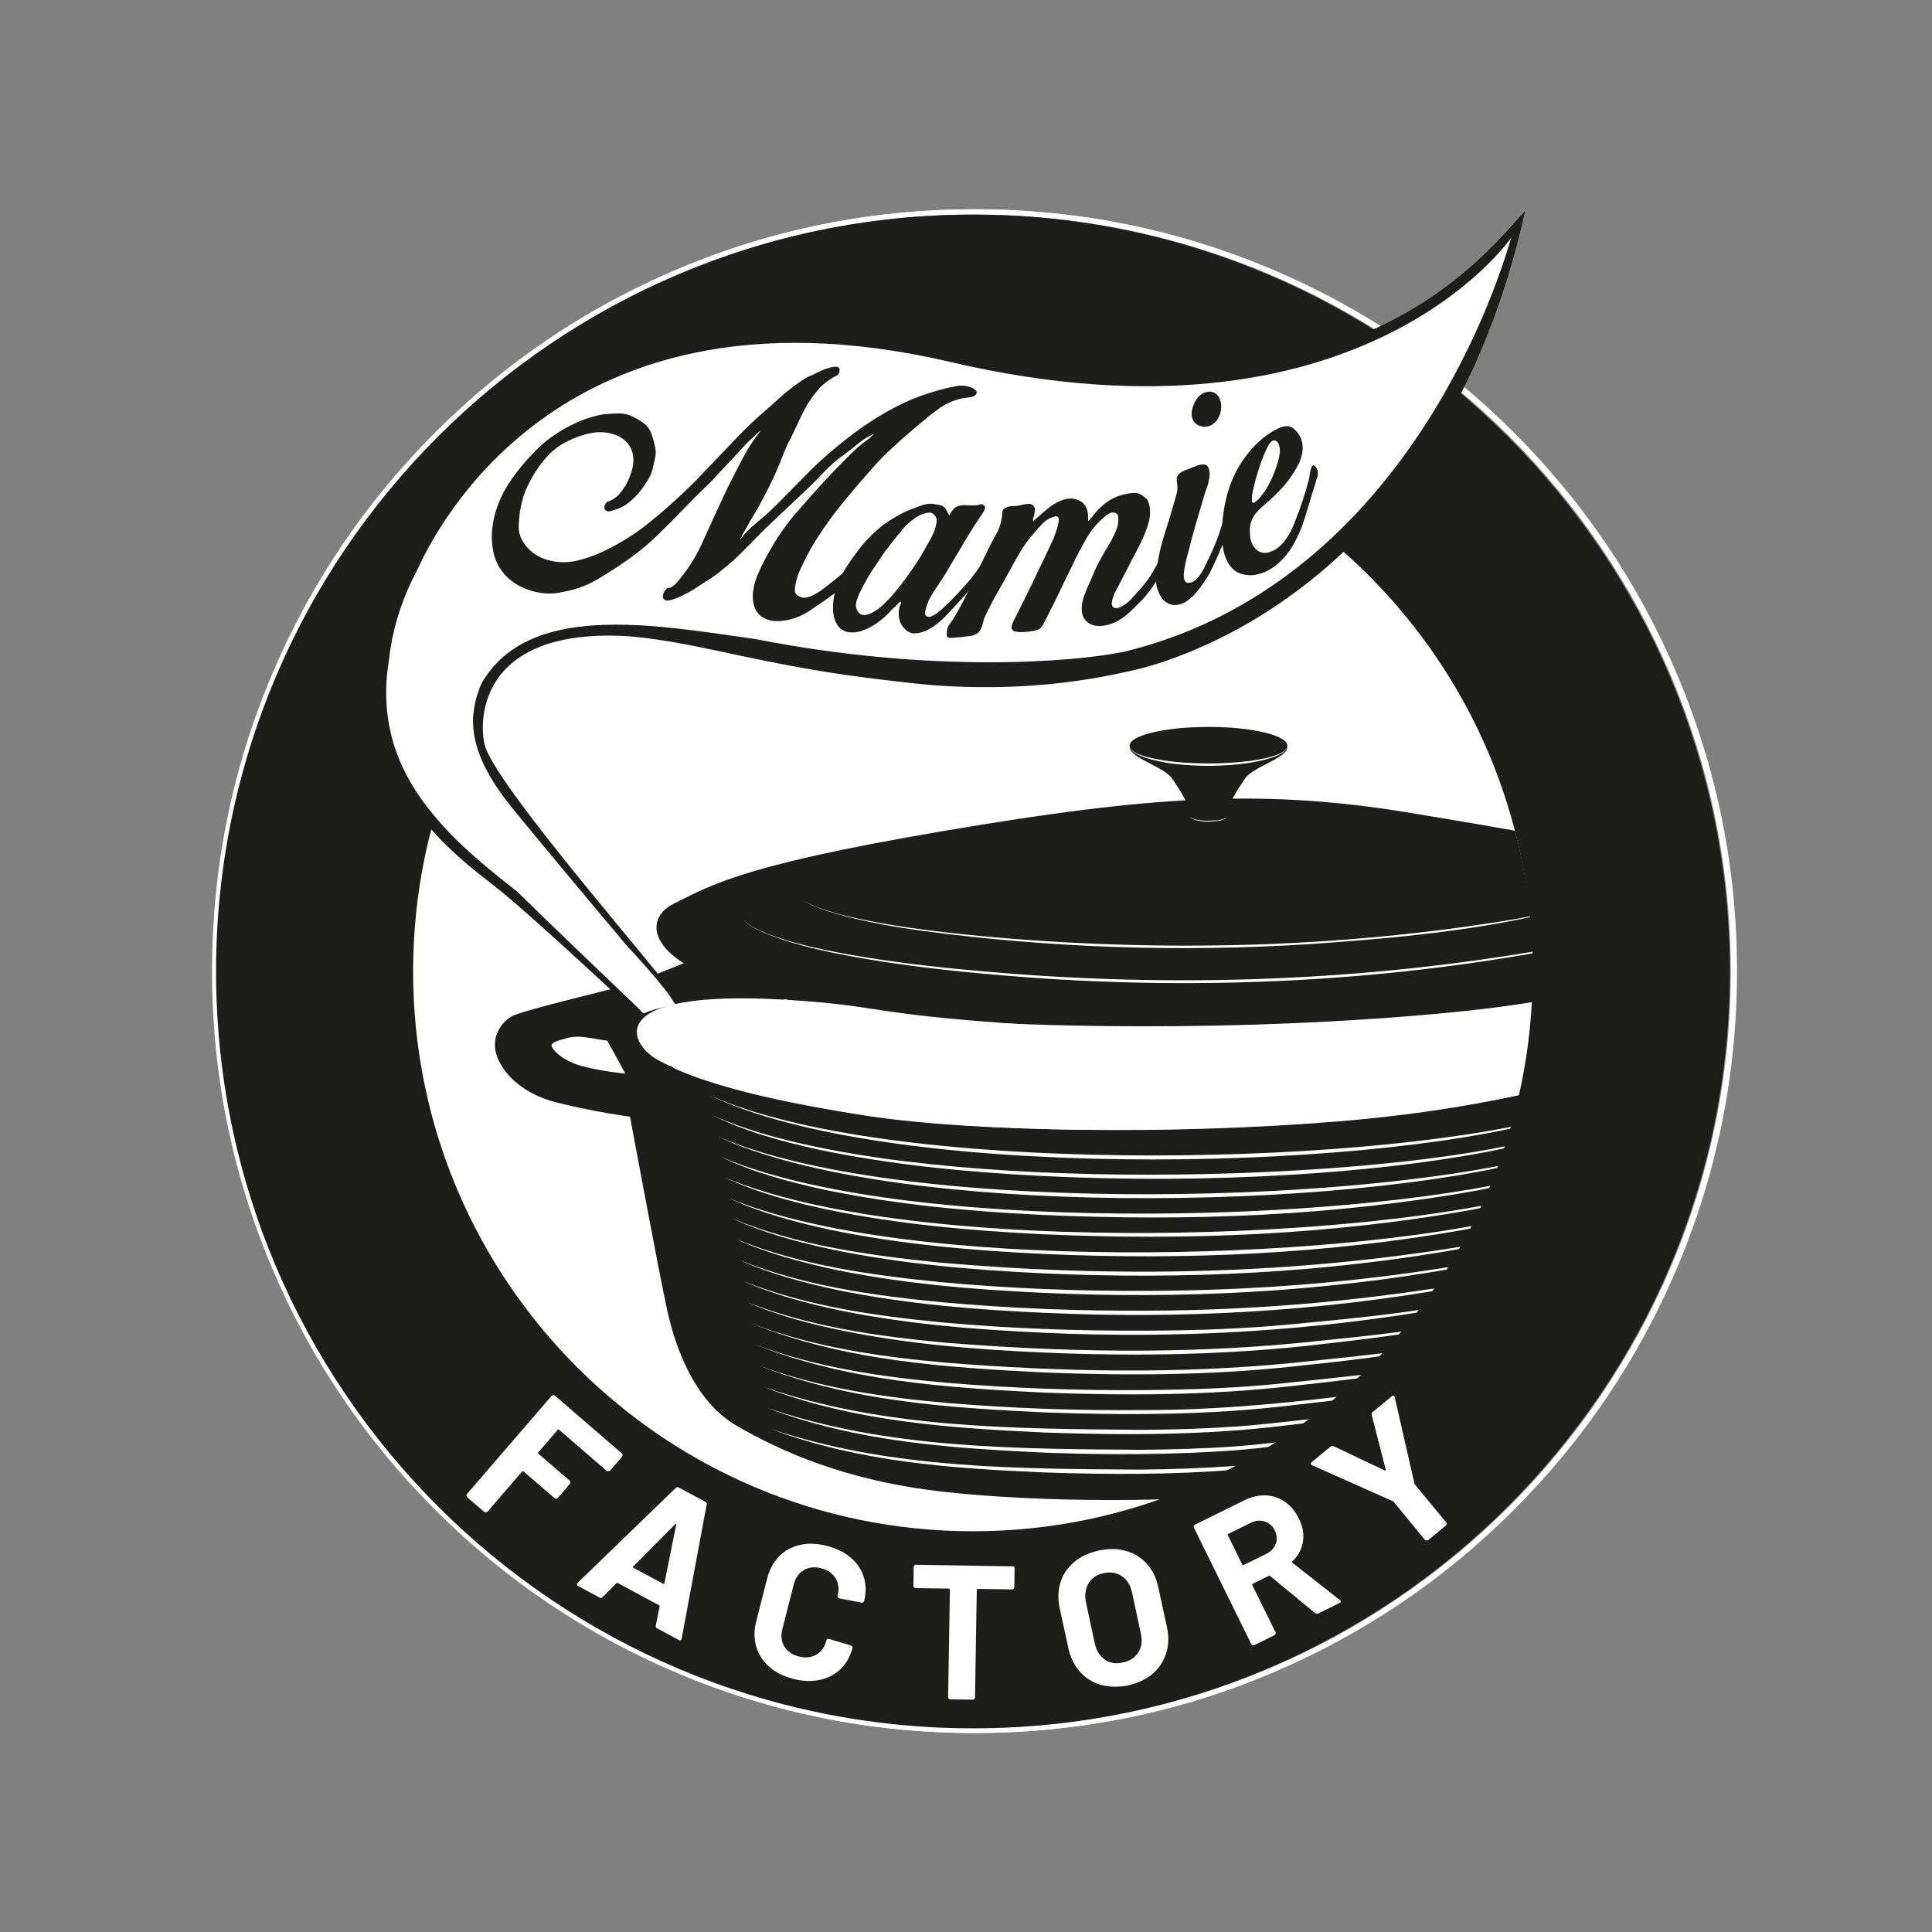
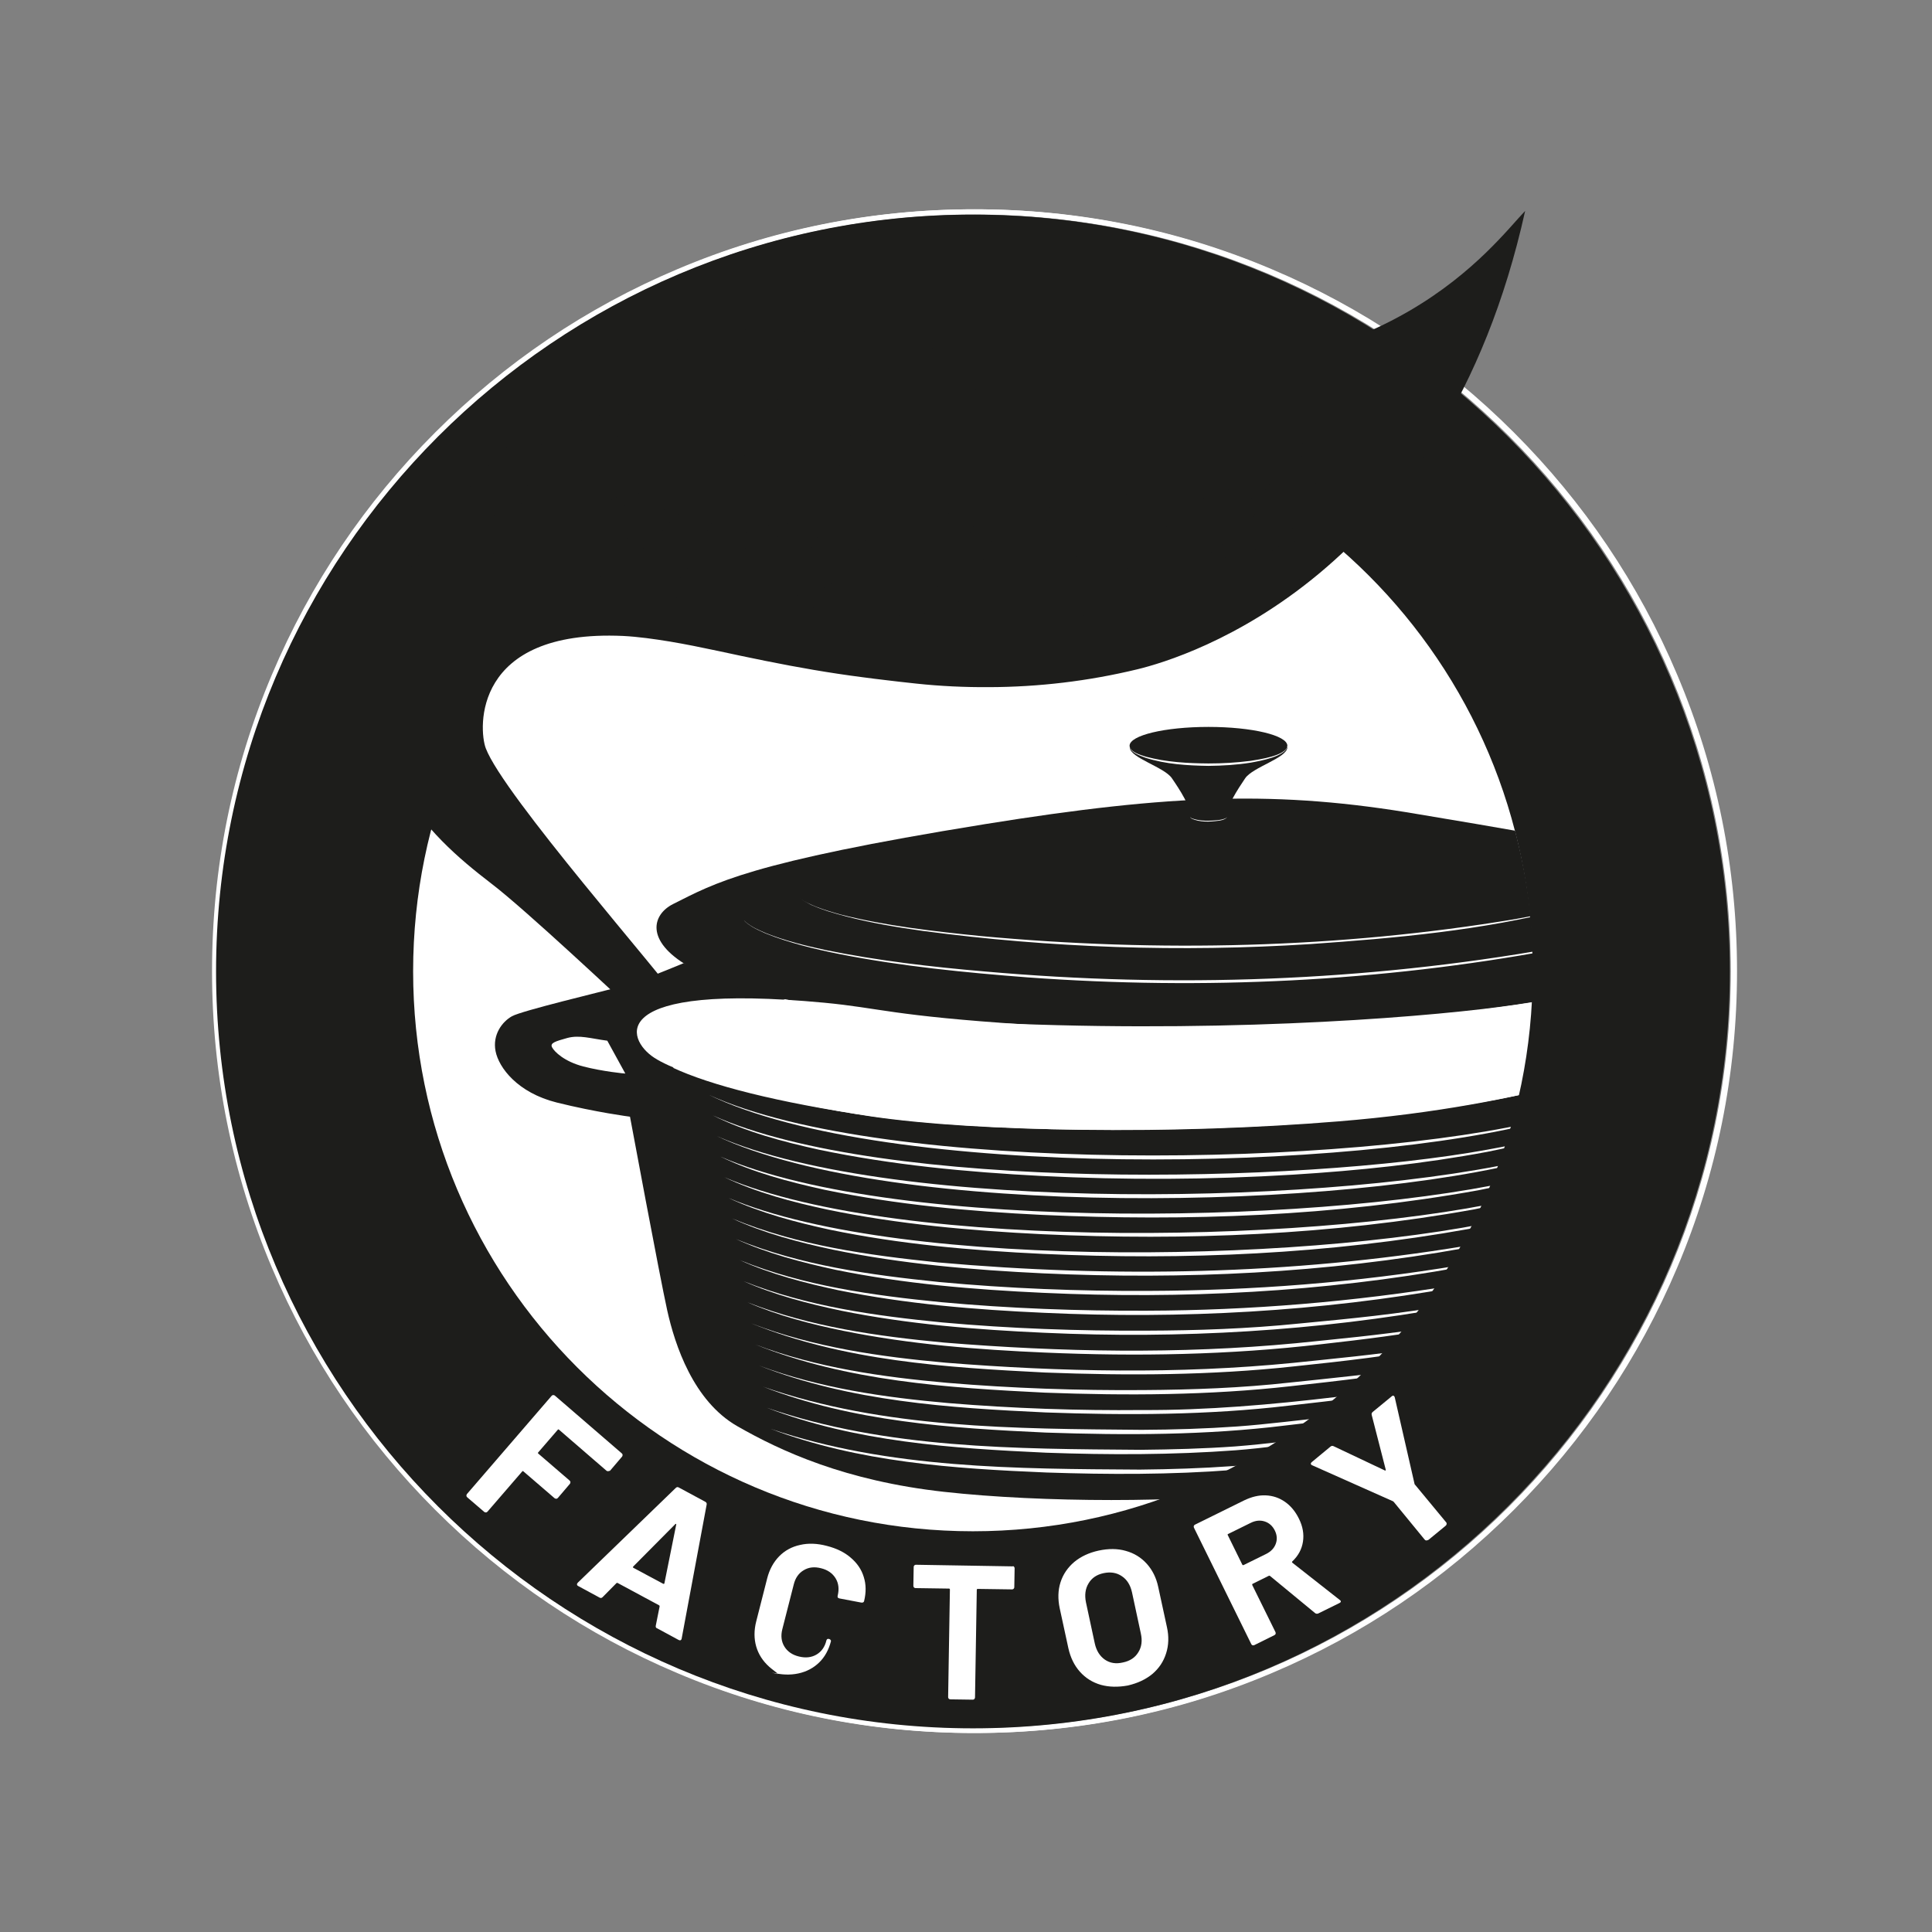
<svg xmlns="http://www.w3.org/2000/svg" xmlns:xlink="http://www.w3.org/1999/xlink" version="1.1" id="Calque_1" x="0px" y="0px" viewBox="0 0 1200 1200" style="enable-background:new 0 0 1200 1200;" xml:space="preserve">
  <rect x="0" y="0" width="1200" height="1200" fill="#808080" stroke="none" />
  <style type="text/css">
	.st0{fill:#FFFFFF;}
	.st1{clip-path:url(#SVGID_00000114049573304615893500000016379872960839744674_);}
	.st2{fill:#1D1D1B;}
</style>
  <g>
    <g>
      <path class="st0" d="M605.7,133.1c259.6,0,470.1,210.5,470.1,470.1s-210.5,470.1-470.1,470.1S135.6,862.8,135.6,603.2    S346.1,133.1,605.7,133.1 M605.7,130c-63.9,0-125.9,12.5-184.2,37.2c-56.4,23.8-107,58-150.4,101.4    C227.6,312,193.5,362.6,169.7,419c-24.7,58.3-37.2,120.3-37.2,184.2s12.5,125.9,37.2,184.2c23.8,56.4,58,107,101.4,150.4    c43.5,43.5,94.1,77.6,150.4,101.4c58.3,24.7,120.3,37.2,184.2,37.2s125.9-12.5,184.2-37.2c56.4-23.8,107-58,150.4-101.4    c43.5-43.5,77.6-94.1,101.4-150.4c24.7-58.3,37.2-120.3,37.2-184.2s-12.5-125.9-37.2-184.2c-23.8-56.4-58-107-101.4-150.4    c-43.5-43.5-94.1-77.6-150.4-101.4C731.6,142.5,669.6,130,605.7,130L605.7,130z" />
    </g>
    <g>
      <path class="st0" d="M604.9,133.2c259.6,0,470.1,210.5,470.1,470.1s-210.5,470.1-470.1,470.1S134.8,862.8,134.8,603.2    S345.3,133.2,604.9,133.2 M604.9,130c-63.9,0-125.9,12.5-184.2,37.2c-56.4,23.8-107,58-150.4,101.4    c-43.5,43.5-77.6,94.1-101.4,150.4c-24.7,58.3-37.2,120.3-37.2,184.2s12.5,125.9,37.2,184.2c23.8,56.4,58,107,101.4,150.4    c43.5,43.5,94.1,77.6,150.4,101.4c58.3,24.7,120.3,37.2,184.2,37.2s125.9-12.5,184.2-37.2c56.4-23.8,107-58,150.4-101.4    c43.5-43.5,77.6-94.1,101.4-150.4c24.7-58.3,37.2-120.3,37.2-184.2s-12.5-125.9-37.2-184.2c-23.8-56.4-58-107-101.4-150.4    c-43.5-43.5-94.1-77.6-150.4-101.4C730.7,142.5,668.8,130,604.9,130L604.9,130z" />
    </g>
    <ellipse transform="matrix(0.707 -0.707 0.707 0.707 -249.638 604.006)" class="st0" cx="604.3" cy="603.3" rx="408.9" ry="408.9" />
    <g>
      <defs>
        <circle id="SVGID_1_" cx="604.8" cy="604.6" r="347.7" />
      </defs>
      <clipPath id="SVGID_00000142145810942351280600000015961357438988791188_">
        <use xlink:href="#SVGID_1_" style="overflow:visible;" />
      </clipPath>
      <g style="clip-path:url(#SVGID_00000142145810942351280600000015961357438988791188_);">
        <polygon class="st2" points="437.5,595 408.3,605.5 389.7,623.1 391.7,643 402.3,664.8 418.3,663.3 416.1,651.8 491.1,619.1         " />
        <path class="st2" d="M1075.5,612.7c0,0-11.9-16.8-11.9-16.8l-33.2,7.5l29.7,40.1c0.9-0.6,7.1-8.6,9.9-10.4     C1072,631.7,1073.4,614.3,1075.5,612.7z" />
        <g>
          <path class="st2" d="M1120.7,581.6c-14.5-6.6-23.2-10.6-33.1-11.2c-2.6,8.4-1.4,10.8-6.1,14.4c1,0.5,11,5.2,17.5,9.4      c6.8,4.4-0.7,5.1-2.4,6.1c-1.7,1-17.3,2-20.7,1.4l-8-8c-2.5,1.4-4.2,2.3-4.2,2.3s4.8,6.8,7.5,17.7c2.7,10.9-13.6,26.5-29.9,35.3      c-16.3,8.8-89,37.7-209.9,47.5c-99.9,8.2-223.2,7.4-300.9-4.8c-56.4-8.8-95.8-19.7-116.8-30.6c-20.6-10.6-26.5-24.5-19.7-39.4      c6.8-14.9,33.8-21.8,33.8-21.8l-3.1-1.7c0,0-26.6,11.3-39.5,14.7c-12.9,3.4-61.1,14.9-67.2,18.3c-6.1,3.4-12.2,11.5-10.2,21.7      c2,10.2,13.6,25.8,38,31.9c24.5,6.1,45.5,8.8,45.5,8.8s18.3,98.5,23.1,120.2c4.8,21.7,16.3,56.4,43.5,72      c27.2,15.6,67.2,34,128.4,40.8s148.8,6.8,201.7,0c53-6.8,139.2-21.1,184.8-45.5c45.5-24.5,54.3-42.1,61.1-55      s36.7-144,40.1-173.2c3.4-29.2,33.6-28.1,50.3-41.4C1139.8,598.9,1137.1,589.1,1120.7,581.6z M362.3,662.4      c-11.9-3.1-18-9.2-19.4-11.9c-1.4-2.7,2-3.7,9.5-5.8c7.5-2,14.3,0.3,24.8,1.7l11.2,20.4C388.5,666.9,374.2,665.5,362.3,662.4z" />
        </g>
        <g>
          <g>
            <g>
              <path class="st0" d="M478.7,887.5c73.5,24.8,152.6,24.8,229.3,25.3c19.3-0.2,38.6-0.8,57.9-2.2c16.8-1.3,40.6-4.5,57.6-6.4        c28.8-3.2,57.6-6.9,85.7-13.9c9.4-2.4,18.6-5.2,27.8-8.3c-9.1,3.4-18.3,6.4-27.6,9c-28,7.7-56.9,11.7-85.7,15.3        c-17.2,2-40.7,5.3-57.7,6.7c-38.6,3-77.4,2.9-116.1,1.6C592.3,912.2,533.2,908.2,478.7,887.5L478.7,887.5z" />
            </g>
          </g>
          <g>
            <g>
              <path class="st0" d="M476.3,874.4c74.4,25.5,154.5,25.5,232.3,26.1c19.6-0.2,39.1-0.7,58.6-2.1c19.5-1.5,38.9-4.2,58.4-6.2        c29.2-3.3,58.4-7,86.9-14.1c9.5-2.4,18.9-5.2,28.1-8.4c-9.2,3.5-18.5,6.5-28,9.1c-28.4,7.8-57.7,11.8-86.8,15.4        c-17.4,2-41.3,5.3-58.4,6.6c-39.1,2.9-78.4,2.9-117.6,1.5C591.3,899.6,531.4,895.6,476.3,874.4L476.3,874.4z" />
            </g>
          </g>
          <g>
            <g>
              <path class="st0" d="M473.9,861.3c75.2,26.1,156.5,26.1,235.2,26.8c19.8-0.1,39.6-0.7,59.4-2.1c17.2-1.2,41.7-4.3,59.2-6.1        c29.6-3.3,59.1-7,88-14.3c9.6-2.5,19.1-5.3,28.5-8.6c-18.6,7.1-37.8,12.2-57.3,16c-29.3,5.7-58.9,8.9-88.5,12.4        c-49.3,6.1-99.2,6.1-148.8,4.4C590.4,887.1,529.7,883,473.9,861.3L473.9,861.3z" />
            </g>
          </g>
          <g>
            <g>
              <path class="st0" d="M471.5,848.2c37.7,14,77.9,19.8,117.8,23.3c40,3.3,80.2,4.7,120.4,4.3c39.6,0.2,80.7-3.4,120.1-8.1        c20-2.2,39.9-4.6,59.7-8.2c19.8-3.5,39.3-8.3,58.3-15c-18.8,7.3-38.3,12.4-58,16.2c-29.6,5.7-59.7,9-89.6,12.4        c-50,5.9-100.5,6-150.7,4.2C589.4,874.5,527.9,870.4,471.5,848.2L471.5,848.2z" />
            </g>
          </g>
          <g>
            <g>
              <path class="st0" d="M469.1,835.1c38.1,14.4,78.9,20.2,119.2,23.8c40.5,3.4,81.2,4.8,121.9,4.5c30.5-0.2,61-1.3,91.3-4.7        c23.8-2.5,52.3-5.3,75.7-9c25.1-3.9,50.1-9.1,74-17.7c-19,7.4-38.8,12.6-58.8,16.5c-30,5.8-60.4,9.1-90.8,12.5        c-50.6,5.7-101.8,5.9-152.6,4C588.4,862,526.1,857.9,469.1,835.1L469.1,835.1z" />
            </g>
          </g>
          <g>
            <g>
              <path class="st0" d="M466.7,822c38.5,14.8,79.8,20.7,120.7,24.4c71.8,5.7,144.2,7.2,215.9,0.1c50.7-5.3,103.4-9.6,151.7-27        c-9.6,3.8-19.4,7-29.4,9.7c-9.8,2.7-20.2,5.1-30.1,7c-30.4,5.8-61.2,9.3-91.9,12.5c-51.3,5.6-103,5.8-154.6,3.8        C587.5,849.4,524.3,845.3,466.7,822L466.7,822z" />
            </g>
          </g>
          <g>
            <g>
              <path class="st0" d="M464.3,808.9c38.9,15.2,80.7,21.1,122.1,25c72.6,5.9,145.9,7.3,218.6,0.4c51.7-5.3,104.3-9.6,153.5-27.3        c-9.7,3.9-19.6,7.1-29.7,9.8c-10.1,2.8-20.3,5.1-30.5,7.1c-25.4,4.9-51.7,8.1-77.5,11c-57,6.7-114.7,7.7-172,5.2        c-41.7-1.8-83.5-5.1-124.5-13.4C503.8,822.5,483.5,817.3,464.3,808.9L464.3,808.9z" />
            </g>
          </g>
          <g>
            <g>
              <path class="st0" d="M461.9,795.8c39.3,15.6,81.7,21.5,123.5,25.6c42,3.8,84.3,5.3,126.5,5.1c31.7-0.1,63.3-1.2,94.8-4.4        c31.5-3,63.1-6,94.2-11.7c20.8-3.7,41.4-8.6,61.2-15.9c-9.8,3.9-19.9,7.2-30.1,10c-10.2,2.8-20.5,5.2-30.9,7.2        c-83.6,15.1-167.9,20-252.6,16.1c-42.2-1.9-84.5-5.3-126-13.7C501.8,809.7,481.2,804.4,461.9,795.8L461.9,795.8z" />
            </g>
          </g>
          <g>
            <g>
              <path class="st0" d="M459.5,782.7c39.7,16,82.6,21.9,125,26.1c42.5,3.9,85.3,5.5,128,5.3c64-0.2,128.1-5.5,191.3-15.9        c21-3.7,41.9-8.7,61.9-16.1c-9.9,4-20.1,7.3-30.4,10.1c-10.3,2.8-20.8,5.2-31.3,7.3c-84.2,15.2-170.3,19.9-255.7,15.9        c-42.7-1.9-85.5-5.5-127.5-14C499.9,796.9,479,791.5,459.5,782.7L459.5,782.7z" />
            </g>
          </g>
          <g>
            <g>
              <path class="st0" d="M457.1,769.6c40.1,16.4,83.6,22.3,126.4,26.7c43,4,86.3,5.7,129.5,5.5c64.8-0.2,129.7-5.2,193.6-15.9        c21.3-3.8,42.4-8.7,62.6-16.4c-10,4.1-20.3,7.4-30.8,10.3c-10.4,2.8-21,5.3-31.6,7.3C821.6,802.6,734.5,807,648,803        c-43.2-2-86.5-5.6-129-14.3C497.9,784.1,476.8,778.6,457.1,769.6L457.1,769.6z" />
            </g>
          </g>
          <g>
            <g>
              <path class="st0" d="M454.7,756.8c40.5,16.8,84.5,22.8,127.8,27.3c108.8,9.7,219.1,7.7,326.9-10.1        c21.5-3.9,42.9-8.8,63.4-16.6c-10.1,4.2-20.6,7.6-31.1,10.4c-10.6,2.9-21.3,5.3-32,7.4c-86.2,15.6-174.4,19.7-261.8,15.7        c-43.7-2.1-87.5-5.8-130.5-14.7C495.9,771.6,474.6,766,454.7,756.8L454.7,756.8z" />
            </g>
          </g>
          <g>
            <g>
              <path class="st0" d="M452.3,744c110.3,46.4,374.6,40.1,492.4,11.1c10.7-2.7,21.3-5.9,31.6-9.9c-20.5,8.6-42.2,13.7-63.9,18.1        c-87.3,15.7-176.4,19.6-264.9,15.5c-44.2-2.1-88.6-6-132-15C494,759.1,472.4,753.4,452.3,744L452.3,744z" />
            </g>
          </g>
          <g>
            <g>
              <path class="st0" d="M449.9,731.2c110.6,47.2,379.5,41.1,498.1,11.8c10.8-2.8,21.6-6,32-10.1c-20.7,8.7-42.6,13.9-64.6,18.3        c-88.3,15.9-178.5,19.5-268,15.4c-44.8-2.2-89.6-6.2-133.5-15.3C492,746.6,470.1,740.8,449.9,731.2L449.9,731.2z" />
            </g>
          </g>
          <g>
            <g>
              <path class="st0" d="M447.5,718.4c110.9,48,384.6,42.1,503.7,12.6c11-2.8,21.8-6.1,32.3-10.3c-20.9,8.9-43.1,14.1-65.3,18.6        c-89.3,16.1-180.6,19.4-271,15.3c-45.3-2.2-90.6-6.4-135-15.6C490,734.1,467.9,728.3,447.5,718.4L447.5,718.4z" />
            </g>
          </g>
          <g>
            <g>
              <path class="st0" d="M445.1,705.6c111,48.7,389.8,43.1,509.3,13.4c4-1,12.5-3.4,16.5-4.7c4.2-1.3,12-4.1,16.2-5.8        c-10.5,4.5-21.4,8.1-32.5,11.1C836.2,751.9,555,757.4,445.1,705.6L445.1,705.6z" />
            </g>
          </g>
          <g>
            <g>
              <path class="st0" d="M442.7,692.8c105.8,47.5,364.4,42.6,481,21.3c22.7-4.1,45.5-9.1,67-17.8c-10.6,4.6-21.7,8.2-32.9,11.3        c-11.2,3-22.5,5.5-33.9,7.8c-39.9,7.5-80.3,11.7-120.8,14.2c-52.1,3.2-104.3,3.4-156.4,0.8c-46.3-2.4-92.6-6.8-138-16.3        C486.1,709.1,463.5,703.1,442.7,692.8L442.7,692.8z" />
            </g>
          </g>
          <g>
            <path class="st0" d="M440.2,680c109.7,50.1,401.5,45.1,520.6,14.9c11.3-2.9,22.6-6.3,33.4-10.8c-5.4,2.4-10.8,4.4-16.4,6.3       c-5.6,1.8-11.2,3.6-16.8,5.1C842.6,728.3,549.7,733.3,440.2,680L440.2,680z" />
          </g>
        </g>
        <g>
          <path class="st2" d="M1054.6,541.1c-38.7-13.6-141-29.8-173.2-35.3c-86.9-14.9-152.9-12.7-269.7,6.1      c-147.4,23.8-167.8,36.7-193.6,49.6c-25.8,12.9-19.2,65.5,211.9,74.4c143.2,5.5,263.8-4.8,311.8-11.9      C1143.9,594.1,1093.3,554.7,1054.6,541.1z" />
          <g>
            <g>
              <path class="st0" d="M462.1,571.6c1.5,1.7,3.5,2.9,5.4,4.1c2.6,1.5,5.5,2.7,8.2,3.9c11.9,4.7,24.6,7.8,37.1,10.5        c32.4,6.6,66,10.5,98.9,13.3c117.4,10.4,236.5,6.2,352.6-14.4c11.9-2.2,23.7-4.8,35.4-8c11.6-3.3,23.3-7,33.5-13.6        c-10.1,6.7-21.8,10.5-33.4,14c-11.6,3.4-23.5,6.1-35.3,8.5c-107.2,19.9-217.1,25.1-325.8,17.2c-39-3-78.8-6.9-117.2-14.5        c-15.5-3.1-31.2-6.9-45.9-12.8c-2.7-1.2-5.6-2.5-8.2-4C465.6,574.6,463.5,573.4,462.1,571.6L462.1,571.6z" />
            </g>
            <g>
              <path class="st0" d="M496.2,557.2c2.1,2.2,5,3.4,7.7,4.7c0,0,0.9,0.4,0.9,0.4s1.9,0.8,1.9,0.8c4.8,1.9,10.3,3.5,15.3,4.9        c28.1,7.1,58.3,10.5,87.1,13.4c110.4,10.2,222.4,7.7,331.9-10.5c13.2-2.3,26.3-5.1,39.1-9c7.6-2.5,15.3-5.2,21.8-9.9        c-8.7,6.3-19.2,9.5-29.4,12.5c-51.9,13.4-105.6,18.2-158.9,21.9c-80.1,5.1-160.9,2.4-240.4-8.2c-15.8-2.2-31.9-4.9-47.3-8.9        c-3.6-0.9-8-2.2-11.6-3.3c0,0-3.8-1.3-3.8-1.3s-1.9-0.7-1.9-0.7c-1.6-0.6-3.1-1.3-4.6-1.9        C501.2,560.6,498.3,559.4,496.2,557.2L496.2,557.2z" />
            </g>
          </g>
          <g>
            <path class="st2" d="M740.3,509.2c-0.6-8.2-7.6-18.8-12.4-25.8c-4.7-7-26-12.6-26.2-19.2h97.9c-0.2,6.6-21.4,12.2-26.2,19.2       c-4.7,7-11.7,17.5-12.4,25.8c0,0-3.1,1.9-10.9,1.9S740.3,509.2,740.3,509.2z" />
            <ellipse class="st2" cx="750.6" cy="463.2" rx="49" ry="11.7" />
            <g>
              <path class="st0" d="M799.7,463.2c-0.5,6.6-17.4,9.5-22.9,10.5c-8.7,1.4-17.4,1.9-26.2,2c-13.1-0.2-26.4-1-39-5        c-3.4-1.3-9.8-3.3-10.1-7.5c0.6,4.1,6.9,5.7,10.3,6.8c12.6,3.4,25.8,4.1,38.8,4.2c8.7,0,17.4-0.5,26-1.6        C782,471.7,798.8,469.5,799.7,463.2L799.7,463.2z" />
            </g>
            <g>
              <path class="st0" d="M762,507.4c0,0.5-0.5,0.9-0.9,1.1c-1.3,0.8-2.9,1.1-4.4,1.3c-5.4,0.7-11.4,1-16.5-1.3        c-0.4-0.3-0.9-0.6-0.9-1.2c0.1,0.5,0.6,0.8,1,1c5.2,1.9,11,1.6,16.4,1.1c1.5-0.2,3-0.5,4.4-1.1        C761.4,508.2,761.9,507.9,762,507.4L762,507.4z" />
            </g>
          </g>
        </g>
        <path class="st0" d="M511.9,622.8c34.9,3.3,41.7,8.1,125.7,13.6c136,9,250.9-4.5,296.6-11.2c56.4-8.2,78.4-10.9,99.8-19.9     l-12.7,1.8c0,0-0.2-1.6,17.7,1.1c17.9,2.7,18.8,20.7,20.1,25.8c-4.4,17-20.8,14.7-36.3,23c-15.5,8.3-83.9,30.4-199,39.7     c-95,7.7-215.8,6.7-282.9-3.3c-53.7-8-115.7-24.1-134.5-36.4C388.5,645.4,376,610.1,511.9,622.8z" />
      </g>
    </g>
    <path class="st2" d="M604.3,255.6c192,0,347.7,155.7,347.7,347.7S796.3,951.1,604.3,951.1S256.6,795.4,256.6,603.3   S412.2,255.6,604.3,255.6 M604.3,133.3c-259.2,0-470.1,210.9-470.1,470.1s210.9,470.1,470.1,470.1c259.2,0,470.1-210.9,470.1-470.1   S863.5,133.3,604.3,133.3L604.3,133.3z" />
    <path class="st2" d="M395.2,629.5c-9.1-8.4-69-64.7-89.9-80.6c-10.4-8-20.9-16.5-30.8-26.6c-9.9-10.1-19.5-21.8-27.2-36.3   c-3.8-7.3-7-15.3-9.3-23.8c-2.2-8.6-3.5-17.6-3.5-26.7c0-9,1-18,2.9-26.5c0.5-2.2,0.8-4.1,1.2-6.1c0.3-2,0.7-3.9,1.2-5.9   c0.8-3.9,1.9-7.9,3-11.9c14.2-67.7,114.6-146,129.1-153.7c91.6-51.4,141.8-16.1,316.2-2.4s239.1-77.1,259.2-98   c-50.6,228.3-210.3,277.3-240.8,284.7c-30.6,7.4-61.5,11-92,11.1c-15.2,0.1-30.4-0.6-45.3-2.2l-10.9-1.2l-7.6-0.9   c-5.1-0.6-10.1-1.2-15.2-1.9c-20.2-2.6-40.2-6.1-60-10.1c-19.8-3.9-39.6-8.7-59.3-12c-9.8-1.6-19.6-3-29.2-3.5   c-93.6-4.2-89.7,57.9-85.3,69.7c10.8,28.9,110.3,141.7,119.8,156.8C421.5,621.5,403.6,626.2,395.2,629.5z" />
-     <path class="st0" d="M399.6,629.5c-0.9-1-3.6-3.7-4.6-4.7c-21.1-20.1-58.2-55.6-73.4-70.7c-20.3-16.1-41.6-32.6-59.4-57   c-8.7-12.2-16.4-27-19.9-43.7c-1.8-8.3-2.6-16.9-2.4-25.4c0-8.5,1.6-16.7,2.6-24.9c2.5-16.4,8.1-33,16.3-48.4   c4.1-7.6,77.5-189.3,331.8-129.8s348-77.2,348-77.2c-16.9,58.7-82,218.6-240.3,257.1c-30.5,6.3-119.3,13.8-229.3-7.9   c-21.2-3-42.7-6.3-63.7-8c-41.8-3.1-83.5,0.4-104.2,32.3c-2.8,4-4,8.3-5.3,12.5c-1.1,4.2-1.8,8.4-2,12.8c-0.2,8.6,1.8,18,6.3,27.5   c4.4,9.5,10.9,19.1,18.4,28.3c7.5,9.3,52.9,63.9,71,85.3c8.6,9.1,16.9,18.6,24.8,28.6c1.2,1.5,3.9,5.9,5.1,7.5   C413.6,625.7,408.9,625.6,399.6,629.5z" />
    <g>
      <path class="st2" d="M335.6,368.2c-2.8-0.4-5.6-1.2-8.4-2.2c-2.8-1.1-5.3-2.3-7.5-3.8c-3.5-2.3-6.5-5.2-8.8-8.7    c-2.3-3.5-3.9-7.3-4.6-11.4c-0.9-4.5-1-9.1-0.6-13.5c0.5-4.5,1.4-8.9,2.9-13.1c1.4-4.2,3.3-8.3,5.6-12.3c2.3-3.9,4.9-7.6,7.7-11.1    c3.4-4.4,7.2-8.5,11.1-12.5c3.9-4,8.3-7.5,13-10.5c3.5-2.3,7.2-4.4,11.2-6.2c3.9-1.9,7.9-3.3,11.9-4.3c2.6-0.8,5.3-1.3,8.1-1.5    c2.8-0.2,5.6-0.3,8.2-0.3c2.6,0.1,5.1,0.7,7.5,1.9c2.4,1.2,4.6,2.5,6.6,3.9c2.4,1.7,4.1,4,5.1,6.8c1,2.8,1.8,5.6,2.3,8.2    c0.5,2.3,0.5,4.6,0,6.8c-0.5,2.2-1,4.4-1.5,6.7c-0.5,2.1-1.3,4.1-2.4,6c-1.1,1.9-2.3,3.7-3.5,5.5c-1.5,2.1-3.1,4.1-4.9,5.9    c-1.8,1.8-3.8,3.5-5.9,5c-0.9,0.7-2,1.2-3.1,1.7c-1.1,0.5-2.3,1-3.5,1.4c-0.6,0.2-1.5,0.4-2.7,0.8c-1.2,0.4-2.2,0.3-2.9-0.2    c-0.7-0.4-1.1-1-1.1-1.9c0-0.9,0.2-1.6,0.6-2.2c0.4-0.8,1-1.4,1.8-1.6c0.8-0.3,1.6-0.7,2.4-1.1c1.8-1,3.4-2.3,4.8-3.9    c1.3-1.6,2.5-3.3,3.6-5c0.6-1.1,1.1-2.2,1.6-3.2c0.5-1,0.9-2.1,1.3-3.3c1.1-2.6,1.7-5.3,1.9-8.1c0.2-2.9-0.3-5.5-1.4-8.1    c-0.9-2.1-2.3-3.8-4-5.3c-1.7-1.5-3.6-2.6-5.8-3.4c-2.1-0.8-4.3-1.3-6.6-1.5c-2.3-0.2-4.5-0.2-6.6,0.1c-2.9,0.4-5.6,1.1-8.2,1.9    c-3.5,1.2-6.9,2.7-10.1,4.4c-3.2,1.7-6.2,3.9-8.9,6.5c-2.8,2.8-5.3,5.8-7.5,9c-2.2,3.2-4.2,6.6-6,10.2c-1.4,2.7-2.5,5.4-3.4,8.3    c-0.8,2.9-1.5,5.9-2,8.9c-0.3,2.5-0.5,5.1-0.7,7.8c-0.2,2.7,0.2,5.3,1.1,7.7c0.5,1.3,1.2,2.5,2,3.8c0.8,1.3,1.7,2.4,2.7,3.4    c3.8,4,8.7,6.6,14.5,7.8c5.7,1.2,11.4,1.1,17.2-0.5c5.8-1.5,11.2-3.5,16.4-6.1c9.8-4.8,18.8-10.4,26.9-17    c8.2-6.5,16.1-13.6,23.9-21.1c4.7-4.5,9-9,13.1-13.4c5.8-6.1,11.7-12.2,17.5-18.3s11.9-11.9,18.4-17.4c2.2-1.9,4.4-3.9,6.7-6    c2.3-2.1,4.6-4.2,7.1-6.1c2.5-2,5-3.9,7.5-5.6c2.5-1.8,5.2-3.2,7.9-4.2c0.5-0.3,1.6-0.9,3.5-1.8c1.9-0.9,3.9-1.7,5.9-2.3    c2-0.6,3.8-0.9,5.2-0.8s2,1.1,1.7,3c-0.1,1.2-0.8,2.1-2.1,2.7c-1.3,0.6-2.4,1.2-3.3,1.9c-3.2,2-6,4.4-8.4,7.3    c-2.4,2.9-4.6,5.9-6.5,9.2c-1.9,3.3-3.6,6.7-5.2,10.2c-1.6,3.5-3.1,6.8-4.7,10c-1.1,2-2.2,4.1-3.1,6.3c-1,2.2-1.9,4.4-2.7,6.7    c-2.2,5.5-4.5,10.7-7,15.8c-2.5,5.1-5.2,10.2-8.1,15.4c-0.9,1.6-2,3.3-3,5c-1.1,1.7-2,3.4-2.9,5.2c-0.7,1.2-1.5,2.7-2.6,4.4    c-1,1.7-1.7,3.3-2.1,4.6c1.1-1.8,2.4-3.5,3.9-5c1.5-1.5,3.2-3.1,4.9-4.6c1.8-1.5,3.5-3,5.2-4.4c1.7-1.4,3.3-2.8,4.8-4.3    c3.3-3.2,6.6-6.4,9.8-9.7c3.2-3.3,6.4-6.6,9.7-9.9c2.5-2.5,4.9-5,7.4-7.4c2.5-2.4,5-4.8,7.7-7c7.3-6.5,14.9-12.6,23-18.2    c8.1-5.6,16.4-10.5,25.2-14.7c3.6-1.7,7.2-3.2,10.8-4.5c3.6-1.2,7.3-2.4,11.1-3.5c3.3-0.9,6.7-1.7,10.3-2.4    c3.6-0.7,7.1-0.4,10.4,1c0.8,0.4,1.6,1,2.3,1.7c0.7,0.7,0.7,1.5,0,2.4c-0.8,1-2.1,1.6-4,1.8c-1.9,0.2-3.4,0.4-4.5,0.6    c-2.9,0.6-5.6,1.5-8.2,2.7c-2.6,1.2-5.1,2.7-7.4,4.5c-3.1,2.2-6.1,4.6-8.9,7c-2.8,2.4-5.7,4.9-8.6,7.3c-3.9,3.3-7.6,6.7-11.3,10.1    c-3.7,3.4-7.2,7-10.6,10.8c-6.3,7.1-12.4,14.2-18.4,21.5c-6,7.3-11.6,14.9-16.7,22.9c-2.7,4.1-5.2,8.6-7.6,13.4    c-1.2,2.4-2.2,4.7-3.3,6.9c-1,2.3-1.8,4.7-2.3,7.2c-0.4,1.7-0.7,3.3-0.7,4.9c-0.1,1.6,0.8,2.8,2.6,3.8c1.4,0.8,3,1.1,4.6,0.7    c1.7-0.3,3.3-0.9,4.9-1.8c1.6-0.9,3.2-1.8,4.6-2.9c1.5-1.1,2.8-2,3.8-2.9c3.7-2.8,7.4-5.9,11.2-9.1c3.8-3.3,7.1-6.7,10-10.4    c0.9-1,1.7-1.5,2.6-1.6c0.9-0.1,1.6,0.1,2.2,0.6c0.6,0.5,0.9,1.2,1,2.2c0,1-0.3,2-1.1,3.1c-1,1.4-2.1,2.6-3.3,3.8    c-1.2,1.1-2.4,2.3-3.6,3.7c-4.7,4.7-9.7,9.1-15,12.9c-5.3,3.9-10.8,7.6-16.3,11.3c-2.7,1.7-5.8,3.2-9.5,4.3    c-3.6,1.1-7.1,1.6-10.5,1.5c-3.4-0.1-6.4-1.1-9.1-3s-4.3-4.9-5-9.2c-0.3-2.2-0.3-4.4,0-6.5c0.3-2.1,0.7-4.2,1.4-6.3    c0.7-2.1,1.5-4.1,2.4-6.1c0.9-2,1.8-3.9,2.8-5.8c2.6-5.1,5.5-10.1,8.6-15c3.2-4.9,6.6-9.5,10.3-14c1.8-1.9,3.5-3.9,5.2-5.9    c1.7-2,3.4-3.9,5.2-5.9c4.7-5.3,9.4-10.4,14.1-15.4c4.8-4.9,9.7-9.9,14.9-14.8c1.7-1.5,3.5-2.9,5.3-4.2c1.8-1.2,3.5-2.7,5-4.3    c-3.5,1.5-6.9,3.6-10.2,6.3c-3.3,2.7-6.4,5.2-9.5,7.4c-4,2.9-7.7,6.1-11.1,9.7c-3.4,3.6-6.8,7.1-10.4,10.5    c-3.7,3.6-7.4,7.1-11.1,10.5c-3.7,3.5-7.4,7-11.1,10.5c-5.5,5.2-10.8,10.5-16,15.9c-5.1,5.4-10.7,10.4-16.7,15.1    c-1.7,1.3-3.4,2.6-5.2,3.8c-1.8,1.2-3.7,2.4-5.5,3.5c-0.7,0.5-2.2,1.4-4.6,3c-2.3,1.5-4.8,2.9-7.5,4.2c-2.7,1.3-5.2,2.3-7.5,2.9    c-2.4,0.6-3.9,0.3-4.6-1.1c-0.3-0.5-0.3-1.1-0.2-1.9c0.1-0.8,0.4-1.5,0.8-2.2c0.4-0.7,0.8-1.2,1.3-1.7c0.5-0.5,1-0.7,1.4-0.7    c0.6,0.1,1.3-0.1,2-0.6c0.7-0.5,1.4-1,2.1-1.6c0.7-0.6,1.3-1.3,1.8-2c0.5-0.7,1-1.2,1.3-1.6c5.3-6.5,9.7-13.5,13.2-21.1    c3.4-7.5,6.9-15.1,10.3-22.6c1-2.2,2-4.3,3-6.4c1-2.1,2-4.2,3-6.4c3.1-6.1,6.2-12.2,9.3-18.1c3.1-6,6.8-11.6,11-17    c-0.7,0.3-1.4,0.9-2.1,1.6c-0.7,0.7-1.3,1.3-1.9,1.8c-2.8,2.5-5.4,5.1-8,8c-2.5,2.8-5.1,5.6-7.7,8.3c-2.1,2.2-4.2,4.5-6.2,6.6    c-2,2.2-4,4.4-6.1,6.5c-5.4,5.1-10.6,10.3-15.6,15.5c-5,5.3-10.2,10.5-15.6,15.7c-4.3,4.3-8.8,8.2-13.4,11.7    c-4.7,3.6-9.6,7-14.7,10.3c-3,1.9-6.1,3.8-9,5.6c-3,1.8-6.1,3.4-9.4,4.7c-4.2,1.7-8.6,2.9-13.3,3.7    C344.7,368.8,340.1,368.9,335.6,368.2z" />
      <path class="st2" d="M525.4,392.3l-0.3-0.2c-1.9-0.7-3.4-1.7-4.5-3.2c-1.1-1.5-1.9-3.1-2.4-5c-0.5-1.8-0.8-3.7-0.8-5.7    c0-2,0.1-3.8,0.3-5.6c0.4-2.6,1-5.3,1.9-8c1.2-3.5,2.9-6.9,4.8-10.3c3-4.8,6.2-9.4,9.6-13.7c3.4-4.4,7.3-8.4,11.6-12.1    c1.2-1.1,2.5-2.1,3.8-3c1.3-0.9,2.7-1.9,4.1-2.8c2.1-1.3,4.2-2.5,6.3-3.6c2.1-1.2,4.4-2.1,6.7-3c1.9-0.7,3.9-1.4,5.9-2.2    c2-0.7,4.1-1.1,6.2-1c1,0.1,2,0.2,3,0.4c1,0.1,2,0.4,3,0.7c1.5,0.5,2.5,1.3,3.1,2.6c0.6,1.3,1.3,2.5,2.1,3.7    c-0.1-0.2,0.1-0.8,0.7-1.7c0.6-0.9,1-1.5,1.2-1.7c0.7-1.1,1.7-1.9,2.9-2.4c1.6-0.6,3.4-0.9,5.4-0.7c2,0.1,3.9,0.2,5.7,0.1    c0.9,0,1.7-0.2,2.6-0.5c0.9-0.4,1.7-0.3,2.6,0.3c0.5,0.3,0.8,0.8,0.9,1.3c0.1,0.5,0,1.1-0.2,1.5c-0.2,0.5-0.5,1-0.8,1.5    c-0.3,0.5-0.6,1-0.8,1.3c-3.4,4.9-6.6,9.9-9.6,14.9c-3,5.1-6,10.2-9.1,15.3c-0.9,1.5-1.8,3-2.6,4.5c-0.9,1.5-1.8,3-2.8,4.5    c-2,3.1-4.1,6.3-6.3,9.6c-2.2,3.3-3.8,6.8-4.7,10.6c-0.2,0.6-0.3,1.4-0.4,2.3c0,0.9,0.4,1.5,1.3,1.9c0.6,0.3,1.4,0.4,2.3,0.1    c0.9-0.3,1.7-0.7,2.6-1.3c0.9-0.6,1.7-1.2,2.4-1.8c0.8-0.6,1.4-1.1,1.8-1.4c2.4-2.2,4.7-4.5,6.9-6.7c2.2-2.2,4.4-4.6,6.6-7    c1.9-2.1,3.7-4.2,5.4-6.4c1.7-2.1,3.4-4.4,4.9-6.7c0.2-0.3,0.5-0.8,0.9-1.4c0.4-0.6,0.8-1.1,1.3-1.4c0.5-0.4,1-0.6,1.5-0.6    c0.5,0,0.9,0.3,1.4,0.9c0.3,0.5,0.4,1.1,0.2,1.7c-0.2,0.6-0.4,1.2-0.8,1.8c-0.4,0.6-0.8,1.1-1.2,1.6c-0.4,0.5-0.8,0.9-1.1,1.2    c-1.1,1.3-2.1,2.6-3.1,4c-1,1.4-2.1,2.7-3.3,4c-0.8,1.1-1.6,2.1-2.4,3c-0.8,1-1.7,1.9-2.5,2.9c-2,2.2-4,4.4-6,6.6    c-2,2.2-4.1,4.3-6.1,6.5c-1.4,1.5-3.2,3.1-5.3,4.8c-2.1,1.8-4.4,3.2-6.8,4.3c-2.4,1.1-4.8,1.7-7.1,1.8c-2.4,0.1-4.5-0.9-6.4-2.8    c-1.8-1.8-2.9-3.9-3.4-6.4c-0.4-2.5-0.4-4.9,0.2-7.3c0.2-0.5,0.4-1.1,0.7-1.6s0.3-1.1,0.2-1.6c-0.5,0.1-1.1,0.4-1.6,1    c-0.5,0.6-1,1.1-1.4,1.5c-0.9,0.7-1.7,1.5-2.4,2.2c-0.7,0.7-1.5,1.5-2.2,2.4c-3.4,3.5-7.2,6.4-11.4,8.7c-2.2,1.2-4.6,2.2-7.3,2.9    C530.4,393,527.8,393,525.4,392.3z M540.4,381.2c2.9-1.4,5.6-3.1,7.9-5.3c2.3-2.2,4.6-4.5,6.6-6.9c3.5-4.2,6.9-8.6,10-13    c3.2-4.4,6.2-9,8.9-13.8c1.2-2.1,2.4-4.3,3.6-6.4c1.2-2.1,2.3-4.4,3.2-6.7c0.4-1.4,0.8-2.9,1.1-4.5c0.3-1.6,0-3.1-1-4.4    c-1.2-1.5-2.7-2.1-4.7-1.7c-1.9,0.4-3.6,1-5,1.7c-3.9,2.1-7.4,5-10.5,8.7c-3.1,3.7-6,7.3-8.6,10.8c-1.5,1.9-3,3.9-4.3,5.9    c-1.3,2-2.7,4.1-4.1,6.1c-1.4,2-2.8,4.1-4,6.2c-1.2,2.1-2.4,4.3-3.7,6.6c-0.4,1-1,2-1.6,3.2c-0.6,1.2-1.1,2.4-1.6,3.7    c-0.5,1.3-0.8,2.5-0.9,3.8c-0.2,1.2,0,2.4,0.5,3.5c0.8,1.8,2,2.9,3.3,3.2S538.7,381.9,540.4,381.2z" />
      <path class="st2" d="M589.3,396.1c-0.6-0.2-0.9-0.5-1.1-0.9c-0.2-0.4-0.2-1.1-0.1-2.1c-0.1-1.9,0.5-3.8,1.8-5.5s2.4-3.4,3.3-5    c4-6.8,7.5-13.8,10.8-20.8c3.2-7.1,6.6-14.2,10.1-21.3c1.5-2.9,3-5.9,4.7-8.8c1.6-2.9,2.8-6.1,3.3-9.4c0.2-1.2,0.4-2.5,0.4-3.8    c0-1.3,0.7-2.3,1.9-2.9c1.4-0.9,3-1.3,4.7-1.3c1.7,0,3.2-0.1,4.7-0.5c1.2-0.3,2.5-0.6,4.1-0.8s2.9,0.1,4,1.1    c0.7,0.8,1,1.7,0.9,2.8c-0.1,1.1-0.3,2.1-0.4,3c-0.2,0.7-0.4,1.3-0.6,1.9c-0.3,0.6-0.3,1.2,0,1.9c0-0.1,0.4-0.6,1.4-1.3    c0.9-0.8,1.9-1.7,3.1-2.7c1.2-1,2.3-2,3.3-2.8c1.1-0.8,1.7-1.4,1.9-1.6c1.7-1.3,3.6-2.5,5.5-3.5c2-1,4-1.7,6.2-2    c3.1-0.4,5.9,0.2,8.2,1.7c2.4,1.5,3.8,3.9,4.3,7.2c0.1,0.9,0.1,1.7,0.1,2.5c0,0.8,0.1,1.6,0.1,2.5c0.5-0.5,0.9-0.9,1.2-1.2    c0.3-0.4,0.6-0.7,0.8-1c0.2-0.3,0.4-0.4,0.5-0.5c0.9-1.3,1.8-2.4,2.9-3.5c1.9-2.2,4.1-4.2,6.6-5.9c1.8-1.3,3.8-2.3,5.8-3.1    c2-0.8,4.1-1.4,6.2-1.8s4-0.6,5.6-0.5c1.6,0.1,3.3,0.8,4.9,2.2c0.5,0.4,0.9,0.7,1.2,1c0.3,0.2,0.7,0.6,1.1,1.1    c1,2.1,1.6,4.4,1.6,6.8c0.1,2.5-0.2,4.8-0.8,7c-1.2,4.2-2.7,8.3-4.6,12.1s-3.9,7.8-6,11.6c-1.3,2.6-2.6,5.2-4,7.8    c-1.4,2.6-2.7,5.2-4,7.8c-0.3,0.6-0.8,1.5-1.5,2.7c-0.7,1.2-1.3,2.6-1.8,4c-0.5,1.4-0.9,2.7-1,4c-0.2,1.3,0.1,2.2,0.8,2.8    c0.8,0.7,1.8,0.8,2.9,0.5c1.1-0.4,2-0.7,2.7-1.1c2.3-1.3,4.3-2.9,6.1-4.9c1.8-2,3.5-3.9,5.2-5.8c3.1-3.4,5.7-7.1,8-11    c2.3-4,4.4-7.9,6.6-11.9c0.4-0.8,0.9-1.7,1.6-2.7c0.7-1,1.6-1.2,2.6-0.6c1.4,0.8,1.7,2.1,1.2,4.1c-0.6,2-1.5,4.1-2.8,6.3    s-2.6,4.3-4.1,6.3c-1.4,2-2.4,3.4-2.9,4.1c-1.6,2.6-3.3,5.1-5.1,7.5c-1.8,2.4-3.8,4.6-6,6.7c-1.1,1.1-2.2,2.1-3.2,3.1    c-1,1-2.1,2.1-3.2,3.1c-1.5,1.4-3.3,2.8-5.4,4.1c-2.1,1.3-4.3,2.3-6.7,3c-2.4,0.7-4.7,1-7,0.9c-2.3-0.1-4.5-0.8-6.4-2.3    c-1.7-1.4-2.8-3.1-3.3-5.1c-0.4-2.1-0.5-4.2-0.1-6.4c0.4-2.2,1-4.4,1.9-6.6c0.8-2.2,1.6-4.1,2.4-5.6c1.3-2.9,2.5-5.8,3.7-8.6    c1.2-2.8,2.6-5.5,4.1-8.1c1.3-2.4,2.7-4.7,4.1-7s2.7-4.7,3.8-7.1c0.6-1.4,1.2-2.7,1.7-4.1c0.5-1.4,0.7-2.8,0.8-4.4    c0.1-1,0.1-2-0.1-3c-0.2-1-0.9-1.7-2.1-2c-1.2-0.4-2.5-0.2-3.9,0.7c-1.4,0.9-2.5,1.8-3.4,2.6c-4.2,3.7-7.8,8.1-10.7,13.3    c-2.9,5.2-5.6,10.2-7.9,15.2c-2.9,5.7-5.6,11.4-8.3,17.1c-2.7,5.6-5.5,11.3-8.4,16.9c-0.7,1.1-1.3,2.3-1.8,3.5    c-0.5,1.2-1.4,2.1-2.5,2.9c-0.9,0.5-2,0.9-3.1,1.1c-1.1,0.2-2.3,0.3-3.4,0.5c-0.5,0-1.3,0.1-2.3,0.2c-1,0.1-2,0.1-3,0.1    c-1,0-2-0.1-2.9-0.3c-0.9-0.1-1.5-0.5-1.9-1c-0.5-0.5-0.7-1.1-0.6-1.8c0-0.7,0.2-1.4,0.5-2.1s0.6-1.4,0.9-2.1    c0.3-0.7,0.6-1.3,0.9-1.7c3.6-7.1,7.1-14.2,10.6-21.4c3.4-7.1,6.9-14.4,10.4-21.7c0.2-0.4,0.8-1.8,1.8-4c1.1-2.2,2-4.6,2.8-7.1    c0.8-2.4,1.3-4.6,1.4-6.4c0.1-1.8-0.7-2.6-2.4-2.2c-3,0.7-5.7,2.3-8.2,5c-2.5,2.6-4.6,5.1-6.5,7.4c-2.3,2.7-4.3,5.5-6.1,8.4    c-1.8,3-3.5,6-5.2,9c-2.9,5.4-5.9,10.8-8.9,16.1c-3.1,5.3-5.9,10.7-8.6,16.4c-0.4,0.8-0.7,1.7-0.9,2.7c-0.2,1.1-0.5,2.1-0.9,3.2    c-0.4,1.1-0.8,2-1.4,2.9c-0.5,0.8-1.3,1.5-2.2,1.9c-0.2,0-0.4,0.1-0.6,0.2c-0.2,0.1-0.4,0.3-0.6,0.4c-0.5,0.3-1.5,0.5-3.1,0.7    s-3.2,0.4-4.9,0.6c-1.7,0.1-3.3,0.3-4.8,0.4C590.7,396.3,589.7,396.3,589.3,396.1z" />
      <path class="st2" d="M729.1,375.8c-1.9-0.1-3.8-0.9-5.7-2.4c-1.3-1.2-2.4-2.7-3.3-4.5c-0.8-1.8-1.5-3.6-1.8-5.3    c-0.5-3.2-0.5-6.5,0-9.7c0.5-3.3,1.1-6.4,1.7-9.6c1.2-5.4,2.6-10.6,4.3-15.7c1.7-5.1,3.2-10.3,4.7-15.6c0.6-2.1,1.3-4.2,1.8-6.3    c0.6-2.1,0.7-4.3,0.3-6.5c-0.1-0.8-0.2-1.5-0.2-2.4c-0.1-0.8,0.1-1.6,0.5-2.2c0.8-1.5,2.4-2.6,4.6-3.5c2.3-0.8,4.1-1.5,5.5-2.1    c0.7-0.3,1.5-0.6,2.4-0.9c0.9-0.3,1.8-0.5,2.7-0.6c0.9-0.1,1.7,0,2.4,0.3c0.8,0.3,1.3,0.9,1.7,2c0.5,1.3,0.7,2.7,0.6,4.3    c-0.1,1.5-0.3,3-0.7,4.6c-0.4,1.5-0.9,3.1-1.5,4.6c-0.6,1.6-1,3-1.3,4.2c-1.7,5.5-3.3,11-4.9,16.5c-1.6,5.5-3.1,11-4.5,16.7    c-0.1,0.5-0.3,1.3-0.7,2.6c-0.4,1.3-0.7,2.7-1.1,4.3c-0.4,1.6-0.7,3.3-1,5c-0.3,1.7-0.4,3.2-0.3,4.6c0.1,1.4,0.4,2.4,1.1,3.1    c0.6,0.7,1.5,0.9,2.8,0.6c1.4-0.3,2.6-0.9,3.7-2c1.1-1,2.1-2.3,3-3.6c0.9-1.4,1.7-2.8,2.4-4.3c0.7-1.5,1.3-2.8,1.9-4    c1.9-3.7,3.5-7.4,5-11.1c1.5-3.8,2.8-7.6,3.9-11.5c0.1-0.7,0.3-1.8,0.5-3.2c0.2-1.4,0.4-2.8,0.7-4.1c0.3-1.4,0.7-2.5,1.4-3.5    c0.6-1,1.5-1.4,2.7-1.3c1.1,0.2,1.5,1.2,1.5,3.1c-0.1,1.9-0.5,4.3-1.4,7.3c-0.9,2.9-1.9,6.1-3.2,9.6c-1.3,3.5-2.6,6.8-4,9.9    c-1.4,3.1-2.6,5.8-3.7,8.2c-1.1,2.3-1.8,3.8-2.2,4.5c-0.9,1.6-2.1,3.6-3.7,5.9c-1.6,2.3-3.3,4.6-5.2,6.8c-1.9,2.2-4,3.9-6.3,5.4    C733.7,375.3,731.4,375.9,729.1,375.8z M746.5,264.9c-1.7-0.3-3.1-1.1-4.2-2.2c-1.2-1.2-1.9-2.7-2.1-4.7c-0.2-1.7,0.1-3.6,0.8-5.6    c0.7-2,1.6-3.7,2.7-5.1c1.3-1.8,3.1-3,5.3-3.7c3.4-1,6.1,0.1,8.1,3.1c0.7,1.2,1.1,2.7,1.3,4.2c0.2,1.5,0.1,3.1-0.2,4.6    c-0.3,1.5-0.8,3-1.6,4.3c-0.8,1.3-1.7,2.5-2.8,3.3c-1.1,0.9-2.3,1.5-3.5,1.7C748.9,265.1,747.7,265.1,746.5,264.9z" />
      <path class="st2" d="M781.5,356.6c-2.7,0.8-5.4,0.9-8.1,0.4c-3.6-0.6-6.3-2.1-8.3-4.3c-2-2.2-3.5-4.9-4.4-7.9s-1.5-6.2-1.6-9.5    c-0.2-3.3-0.1-6.4,0.1-9.1c0.4-7.3,1.6-14.4,3.7-21.3c2.1-6.9,5.2-13.5,9.5-19.6c2.6-3.8,5.7-7.4,9.2-10.7c3.5-3.3,7.4-6,11.5-8.1    c4.5-2.3,8-2.4,10.4-0.3c2.5,2.2,4.2,4.6,4.9,7.2c0.8,2.6,0.9,5.4,0.4,8.1c-0.5,2.8-1.5,5.6-3.1,8.4c-1.5,2.8-3.3,5.5-5.2,8.1    c-2,2.6-4,5-6.2,7.2c-2.2,2.2-4.1,4.1-5.8,5.6c-2,1.8-3.8,3.4-5.4,4.8c-1.6,1.4-2.9,2.9-4,4.4c-1,1.5-1.8,3.3-2.3,5.2    c-0.5,2-0.6,4.3-0.4,7.1c0.1,1.8,0.5,3.5,1.1,5c0.6,1.6,1.5,2.8,2.7,3.9c1.1,1.1,2.5,1.8,3.9,2.1c1.5,0.3,3.2,0.1,5.3-0.7    c1.9-0.7,3.7-1.8,5.2-3.1c1.6-1.4,2.9-2.9,4.1-4.6c1.2-1.7,2.3-3.5,3.2-5.4c1-1.9,1.8-3.8,2.5-5.7c1.7-4.3,3.3-8.7,4.8-13.2    c1.5-4.5,2.8-8.9,3.9-13.3c0.1-0.4,0.2-1.2,0.4-2.5c0.2-1.3,0.4-2.4,0.7-3.5c0.3-1.1,0.7-1.8,1.3-2.2c0.5-0.4,1.2,0.1,2.1,1.4    c1,1.6,1.3,3.5,0.6,5.7s-1.2,4.1-1.7,5.7c-1.4,4.2-2.7,8.5-3.9,12.8c-1.2,4.3-2.6,8.6-4.1,12.7c-1.6,4.1-3.5,8.1-5.8,12    c-2.3,3.8-5.2,7.3-8.6,10.4c-1.8,1.6-3.7,3-5.8,4.1C786.2,355.2,784,356.1,781.5,356.6z M779.4,312c0.7-0.5,1.5-1.2,2.3-2    c0.8-0.9,1.2-1.4,1.4-1.6c2.3-2.8,4.3-5.9,5.9-9.3c1.7-3.4,3-6.7,4.1-10.1c0.6-2,1.2-4.1,1.6-6.4c0.4-2.3,0.3-4.5-0.4-6.6    c-0.2-0.8-0.7-1.5-1.6-2.1c-0.8-0.5-1.7-0.6-2.5,0c-1.1,0.7-2,1.9-2.8,3.5c-0.8,1.6-1.4,3-1.9,4.1c-0.4,0.9-0.7,1.8-1.1,2.7    c-0.4,0.9-0.7,1.7-1,2.5c-0.9,2.6-1.7,5.2-2.5,7.7c-0.8,2.5-1.5,5.1-2.1,7.8c-0.1,0.4-0.3,1.2-0.6,2.5c-0.3,1.3-0.5,2.5-0.6,3.8    c-0.1,1.3-0.1,2.4,0.1,3.2C777.9,312.4,778.5,312.5,779.4,312z" />
    </g>
    <g>
      <path class="st0" d="M377.7,913.8c-0.4,0-0.7-0.1-1-0.3L347.2,888c-0.3-0.3-0.6-0.2-0.8,0.1l-12.1,14c-0.3,0.3-0.2,0.6,0.1,0.8    l19.4,16.7c0.3,0.3,0.5,0.6,0.5,1c0,0.4-0.1,0.7-0.3,1l-7.5,8.8c-0.3,0.3-0.6,0.5-1,0.5c-0.4,0-0.7-0.1-1-0.3l-19.4-16.7    c-0.3-0.3-0.6-0.2-0.8,0.1l-21.5,24.9c-0.3,0.3-0.6,0.5-1,0.5c-0.4,0-0.7-0.1-1-0.3l-10.6-9.1c-0.3-0.3-0.5-0.6-0.5-1    c0-0.4,0.1-0.7,0.3-1l52.6-61c0.3-0.3,0.6-0.5,1-0.5c0.4,0,0.7,0.1,1,0.3l41.6,35.9c0.3,0.3,0.5,0.6,0.5,1c0,0.4-0.1,0.7-0.3,1    l-7.5,8.8C378.5,913.6,378.1,913.7,377.7,913.8z" />
      <path class="st0" d="M407.3,1009.8l2.4-12c0-0.4-0.1-0.6-0.3-0.7l-25.8-13.9c-0.2-0.1-0.5-0.1-0.7,0.1l-8.6,8.7    c-0.6,0.6-1.2,0.7-1.9,0.3l-13.3-7.2c-0.4-0.2-0.7-0.5-0.7-0.9c-0.1-0.4,0.1-0.7,0.5-1.2l60.8-58.8c0.6-0.6,1.2-0.7,1.9-0.3    l16.5,8.9c0.7,0.4,1,1,0.8,1.8l-15.5,83.1c0,0.2-0.1,0.4-0.2,0.6c-0.3,0.6-0.9,0.7-1.7,0.3l-13.3-7.2    C407.4,1011.2,407.2,1010.6,407.3,1009.8z M393.4,973.8l18.5,9.9c0.4,0.2,0.7,0.1,0.8-0.4l7.3-36.3c0.1-0.3,0-0.5-0.1-0.5    c-0.2,0-0.3,0-0.5,0.2l-26,26.2C393,973.3,393.1,973.6,393.4,973.8z" />
-       <path class="st0" d="M477.7,1035.2c-3.9-3.5-6.6-7.7-8-12.5c-1.4-4.9-1.4-10.1,0-15.6l6.8-26.7c1.4-5.5,3.9-10.1,7.4-13.7    c3.5-3.6,7.9-6,13-7.1c5.1-1.2,10.7-1,16.7,0.6c5.9,1.5,10.9,3.9,14.8,7.3c3.9,3.3,6.7,7.3,8.1,12c1.5,4.7,1.5,9.7,0.2,15    c-0.2,0.7-0.7,1-1.7,0.9l-13.7-2.6l-0.2-0.1c-0.8-0.2-1-0.7-0.8-1.6c1-4.1,0.6-7.7-1.3-10.8c-1.9-3.1-4.9-5.2-8.9-6.2    c-4.2-1.1-7.8-0.7-10.9,1.2c-3.1,1.8-5.2,4.8-6.2,8.9l-7.1,27.8c-1,4-0.6,7.6,1.3,10.7c1.9,3.1,4.9,5.2,9.1,6.2    c4.1,1,7.7,0.6,10.8-1.2c3.1-1.8,5.2-4.7,6.2-8.8c0.2-0.8,0.8-1.2,1.7-0.9l13.4,4c0.4,0.1,0.7,0.3,0.9,0.6    c0.2,0.3,0.3,0.6,0.2,0.9c-1.4,5.3-3.8,9.7-7.3,13.1c-3.5,3.4-7.8,5.7-12.9,6.8c-5.1,1.1-10.6,0.9-16.5-0.6    C486.6,1041.2,481.6,1038.7,477.7,1035.2z" />
+       <path class="st0" d="M477.7,1035.2c-3.9-3.5-6.6-7.7-8-12.5c-1.4-4.9-1.4-10.1,0-15.6l6.8-26.7c1.4-5.5,3.9-10.1,7.4-13.7    c3.5-3.6,7.9-6,13-7.1c5.1-1.2,10.7-1,16.7,0.6c5.9,1.5,10.9,3.9,14.8,7.3c3.9,3.3,6.7,7.3,8.1,12c1.5,4.7,1.5,9.7,0.2,15    c-0.2,0.7-0.7,1-1.7,0.9l-13.7-2.6l-0.2-0.1c-0.8-0.2-1-0.7-0.8-1.6c1-4.1,0.6-7.7-1.3-10.8c-1.9-3.1-4.9-5.2-8.9-6.2    c-4.2-1.1-7.8-0.7-10.9,1.2c-3.1,1.8-5.2,4.8-6.2,8.9l-7.1,27.8c-1,4-0.6,7.6,1.3,10.7c1.9,3.1,4.9,5.2,9.1,6.2    c4.1,1,7.7,0.6,10.8-1.2c3.1-1.8,5.2-4.7,6.2-8.8c0.2-0.8,0.8-1.2,1.7-0.9c0.4,0.1,0.7,0.3,0.9,0.6    c0.2,0.3,0.3,0.6,0.2,0.9c-1.4,5.3-3.8,9.7-7.3,13.1c-3.5,3.4-7.8,5.7-12.9,6.8c-5.1,1.1-10.6,0.9-16.5-0.6    C486.6,1041.2,481.6,1038.7,477.7,1035.2z" />
      <path class="st0" d="M629.8,973.1c0.3,0.3,0.4,0.6,0.4,1l-0.2,11.7c0,0.4-0.1,0.7-0.4,1c-0.3,0.3-0.6,0.4-1,0.4l-21.3-0.3    c-0.4,0-0.6,0.2-0.6,0.6l-1.1,66.8c0,0.4-0.2,0.7-0.4,1c-0.3,0.3-0.6,0.4-1,0.4l-13.9-0.2c-0.4,0-0.7-0.1-1-0.4    c-0.3-0.3-0.4-0.6-0.4-1l1.1-66.8c0-0.4-0.2-0.6-0.6-0.6l-20.7-0.3c-0.4,0-0.7-0.1-1-0.4c-0.3-0.3-0.4-0.6-0.4-1l0.2-11.7    c0-0.4,0.1-0.7,0.4-1c0.3-0.3,0.6-0.4,1-0.4l60.1,1C629.2,972.7,629.6,972.8,629.8,973.1z" />
      <path class="st0" d="M683.8,1046.5c-5.2-1.5-9.5-4.2-13-8.1c-3.5-3.9-5.9-8.8-7.2-14.6l-5.4-24.9c-1.2-5.7-1.1-11.1,0.5-16.1    c1.6-5,4.5-9.2,8.5-12.6c4.1-3.4,9.2-5.8,15.2-7.1c6.1-1.3,11.8-1.3,16.9,0.2c5.1,1.4,9.5,4.1,13,8c3.5,3.9,5.9,8.7,7.1,14.4    l5.4,24.9c1.3,5.8,1.1,11.3-0.5,16.3c-1.6,5.1-4.4,9.3-8.5,12.8c-4.1,3.4-9.2,5.8-15.3,7.2C694.5,1048,688.9,1047.9,683.8,1046.5z     M707,1026.3c2.1-3.3,2.6-7.2,1.6-11.7l-5.5-25.6c-1-4.5-3.1-7.9-6.3-10c-3.2-2.2-7-2.8-11.3-1.9c-4.3,0.9-7.4,3-9.4,6.4    c-2,3.3-2.5,7.2-1.6,11.7l5.5,25.6c1,4.5,3.1,7.8,6.2,10c3.2,2.2,6.9,2.8,11.2,1.8C701.8,1031.7,705,1029.6,707,1026.3z" />
      <path class="st0" d="M816.8,1001.9l-27.9-23c-0.3-0.2-0.6-0.3-0.9-0.1l-9.9,4.9c-0.4,0.2-0.4,0.4-0.3,0.8l14.4,29.2    c0.2,0.4,0.2,0.7,0.1,1.1c-0.1,0.4-0.4,0.6-0.7,0.8l-12.5,6.2c-0.4,0.2-0.7,0.2-1.1,0.1c-0.4-0.1-0.6-0.4-0.8-0.7l-35.6-72.3    c-0.2-0.4-0.2-0.7-0.1-1.1c0.1-0.4,0.4-0.6,0.7-0.8l30.6-15.1c4.6-2.2,9-3.3,13.4-3.1c4.4,0.2,8.3,1.5,11.9,4    c3.6,2.5,6.5,6,8.7,10.5c2.4,4.8,3.2,9.6,2.5,14.2c-0.7,4.7-2.9,8.8-6.6,12.3c-0.3,0.3-0.3,0.6,0.1,0.9l29.4,23.1    c0.3,0.2,0.5,0.4,0.5,0.5c0.3,0.6,0,1-0.8,1.4l-13.2,6.5C818,1002.4,817.4,1002.4,816.8,1001.9z M762.6,953.5l9,18.3    c0.2,0.4,0.4,0.4,0.8,0.3l14-6.9c3-1.5,5-3.6,6-6.3c1-2.7,0.8-5.5-0.6-8.3c-1.4-2.8-3.5-4.7-6.3-5.6c-2.8-0.9-5.7-0.6-8.7,0.9    l-14,6.9C762.5,952.9,762.4,953.1,762.6,953.5z" />
      <path class="st0" d="M885.9,956.8c-0.4,0-0.7-0.2-1-0.5L865.8,933c-0.2-0.2-0.4-0.4-0.5-0.5l-50.3-22.4c-0.3-0.1-0.5-0.3-0.6-0.4    c-0.4-0.5-0.3-1,0.4-1.6l11.6-9.6c0.6-0.5,1.3-0.6,2-0.2l31.7,15c0.5,0.2,0.7,0.1,0.6-0.5l-8.7-33.9c-0.2-0.8,0-1.4,0.6-1.9    l11.8-9.7c0.4-0.4,0.8-0.5,1.1-0.4c0.3,0.1,0.6,0.4,0.8,1l12.3,53.8c0,0.2,0.2,0.4,0.4,0.6l19.2,23.2c0.3,0.3,0.4,0.7,0.3,1.1    c0,0.4-0.2,0.7-0.5,1l-10.7,8.8C886.7,956.7,886.3,956.8,885.9,956.8z" />
    </g>
  </g>
</svg>